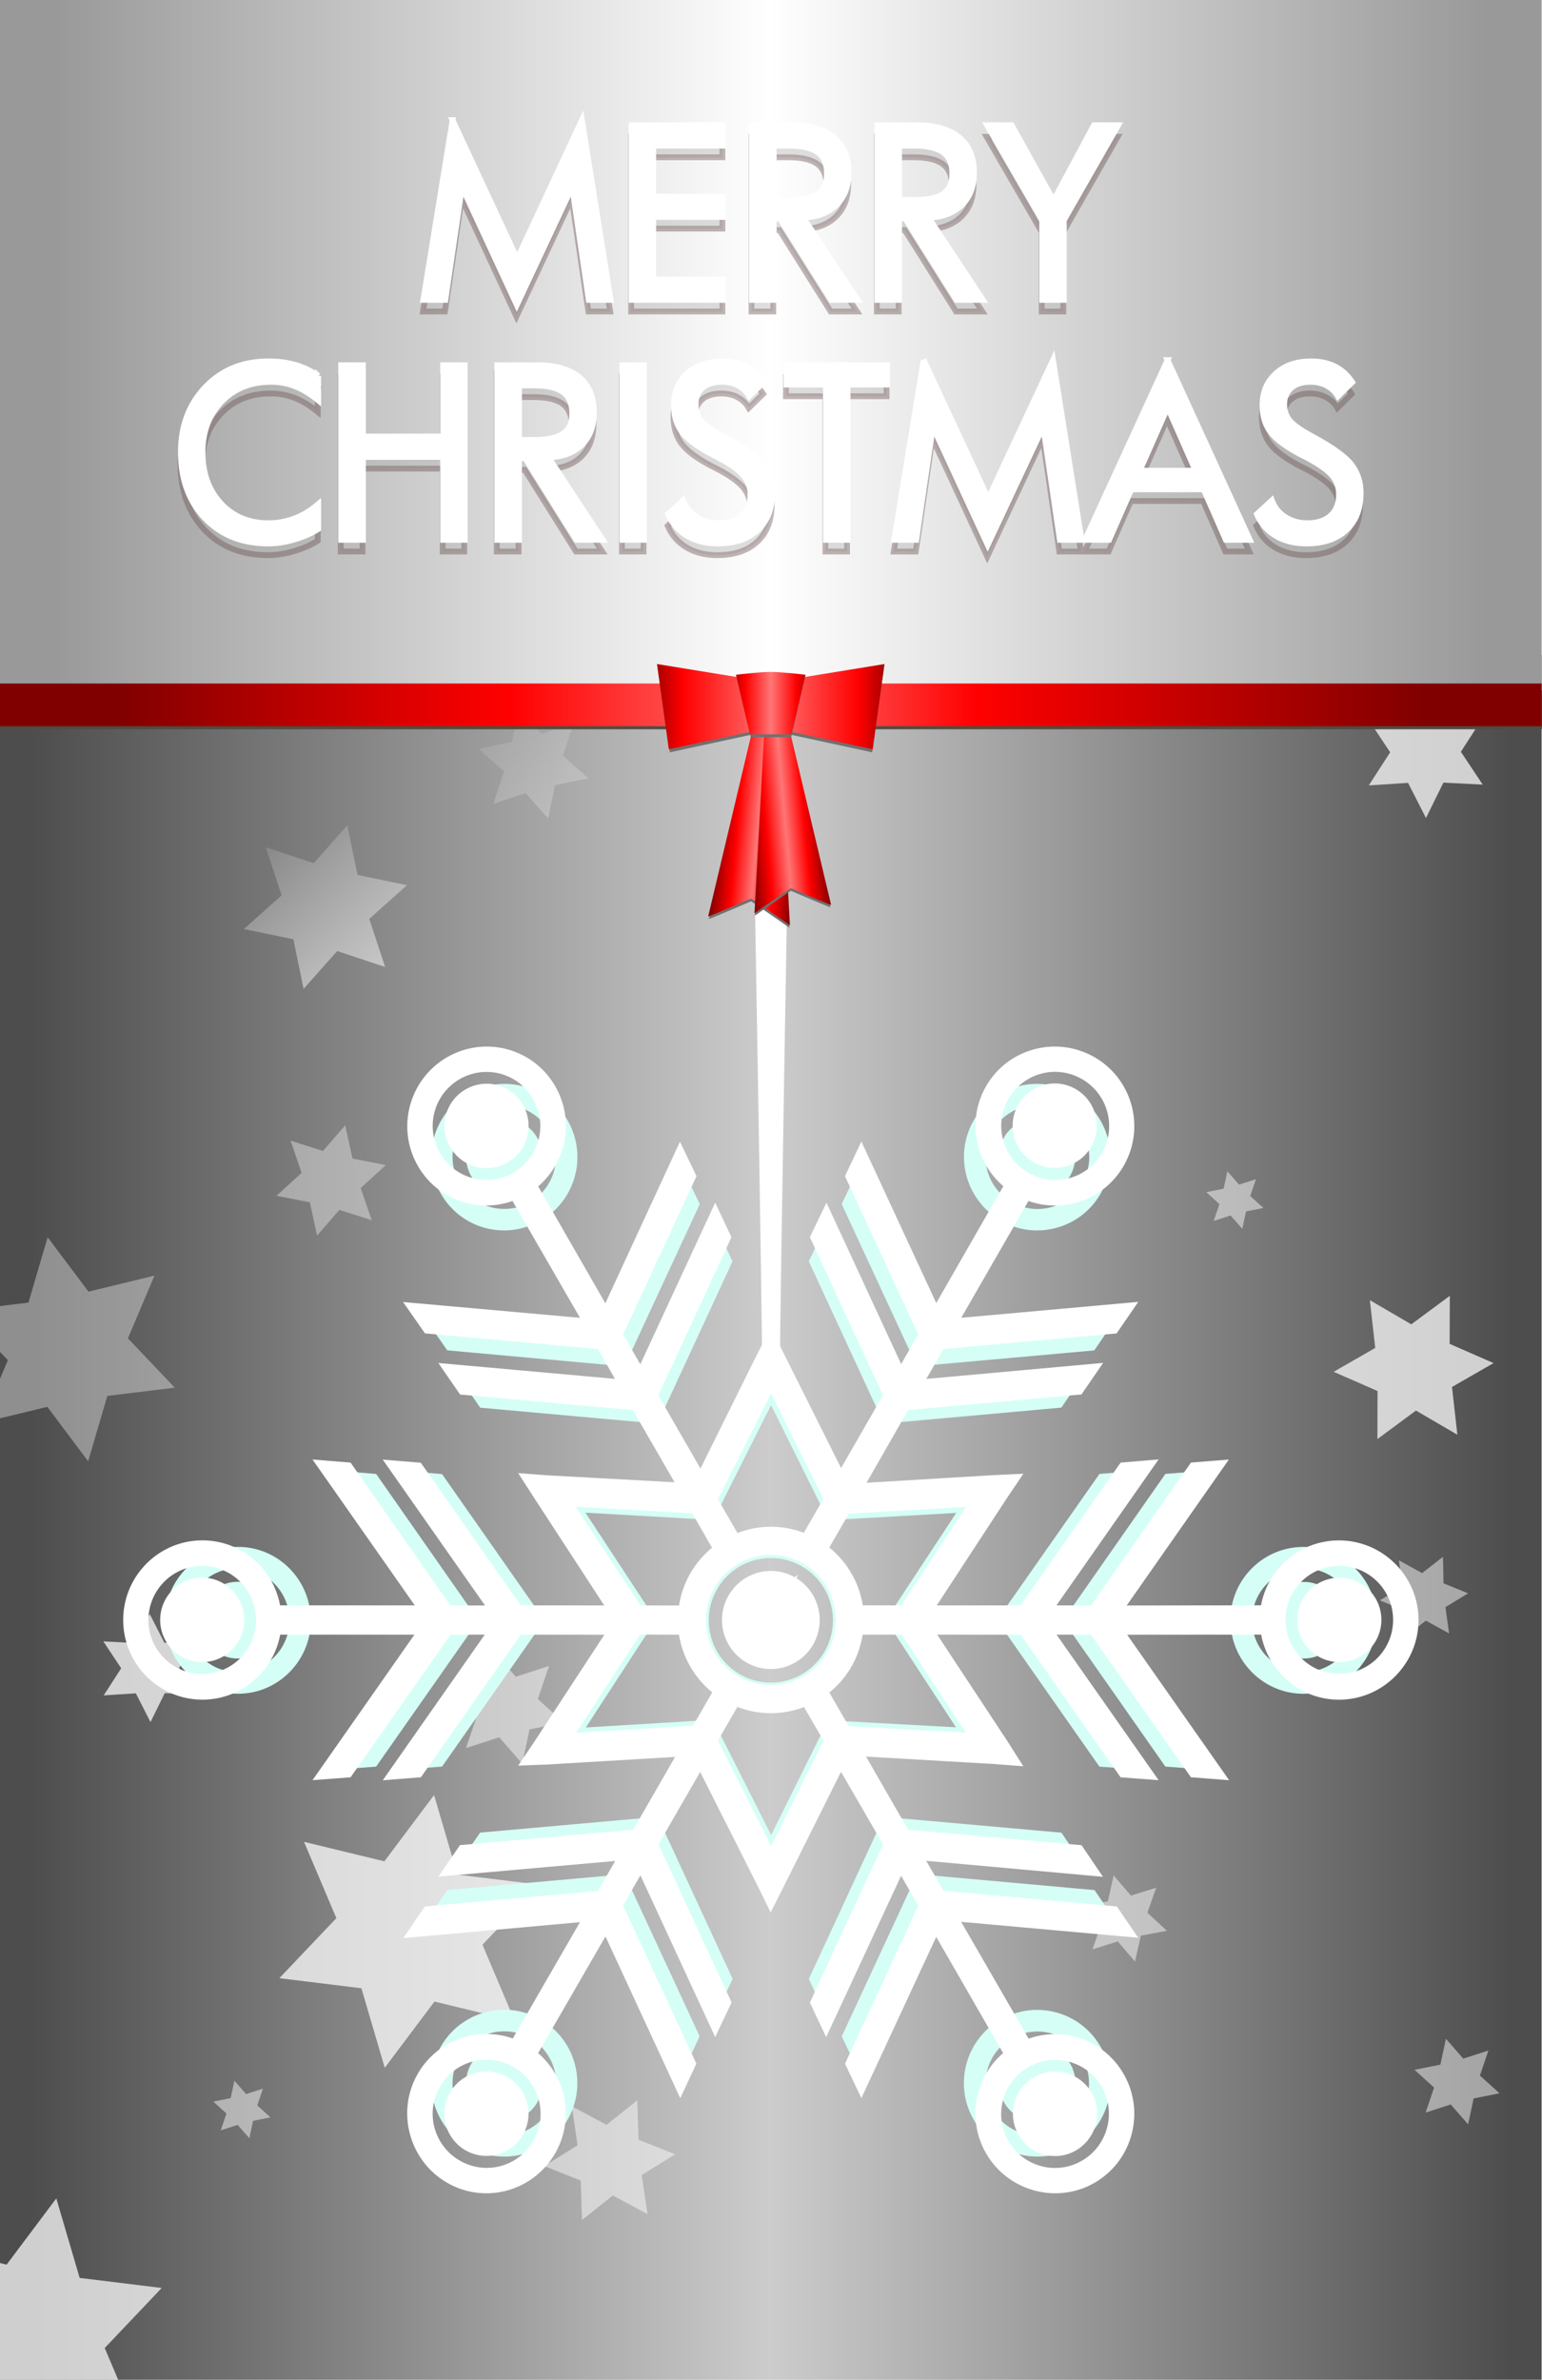
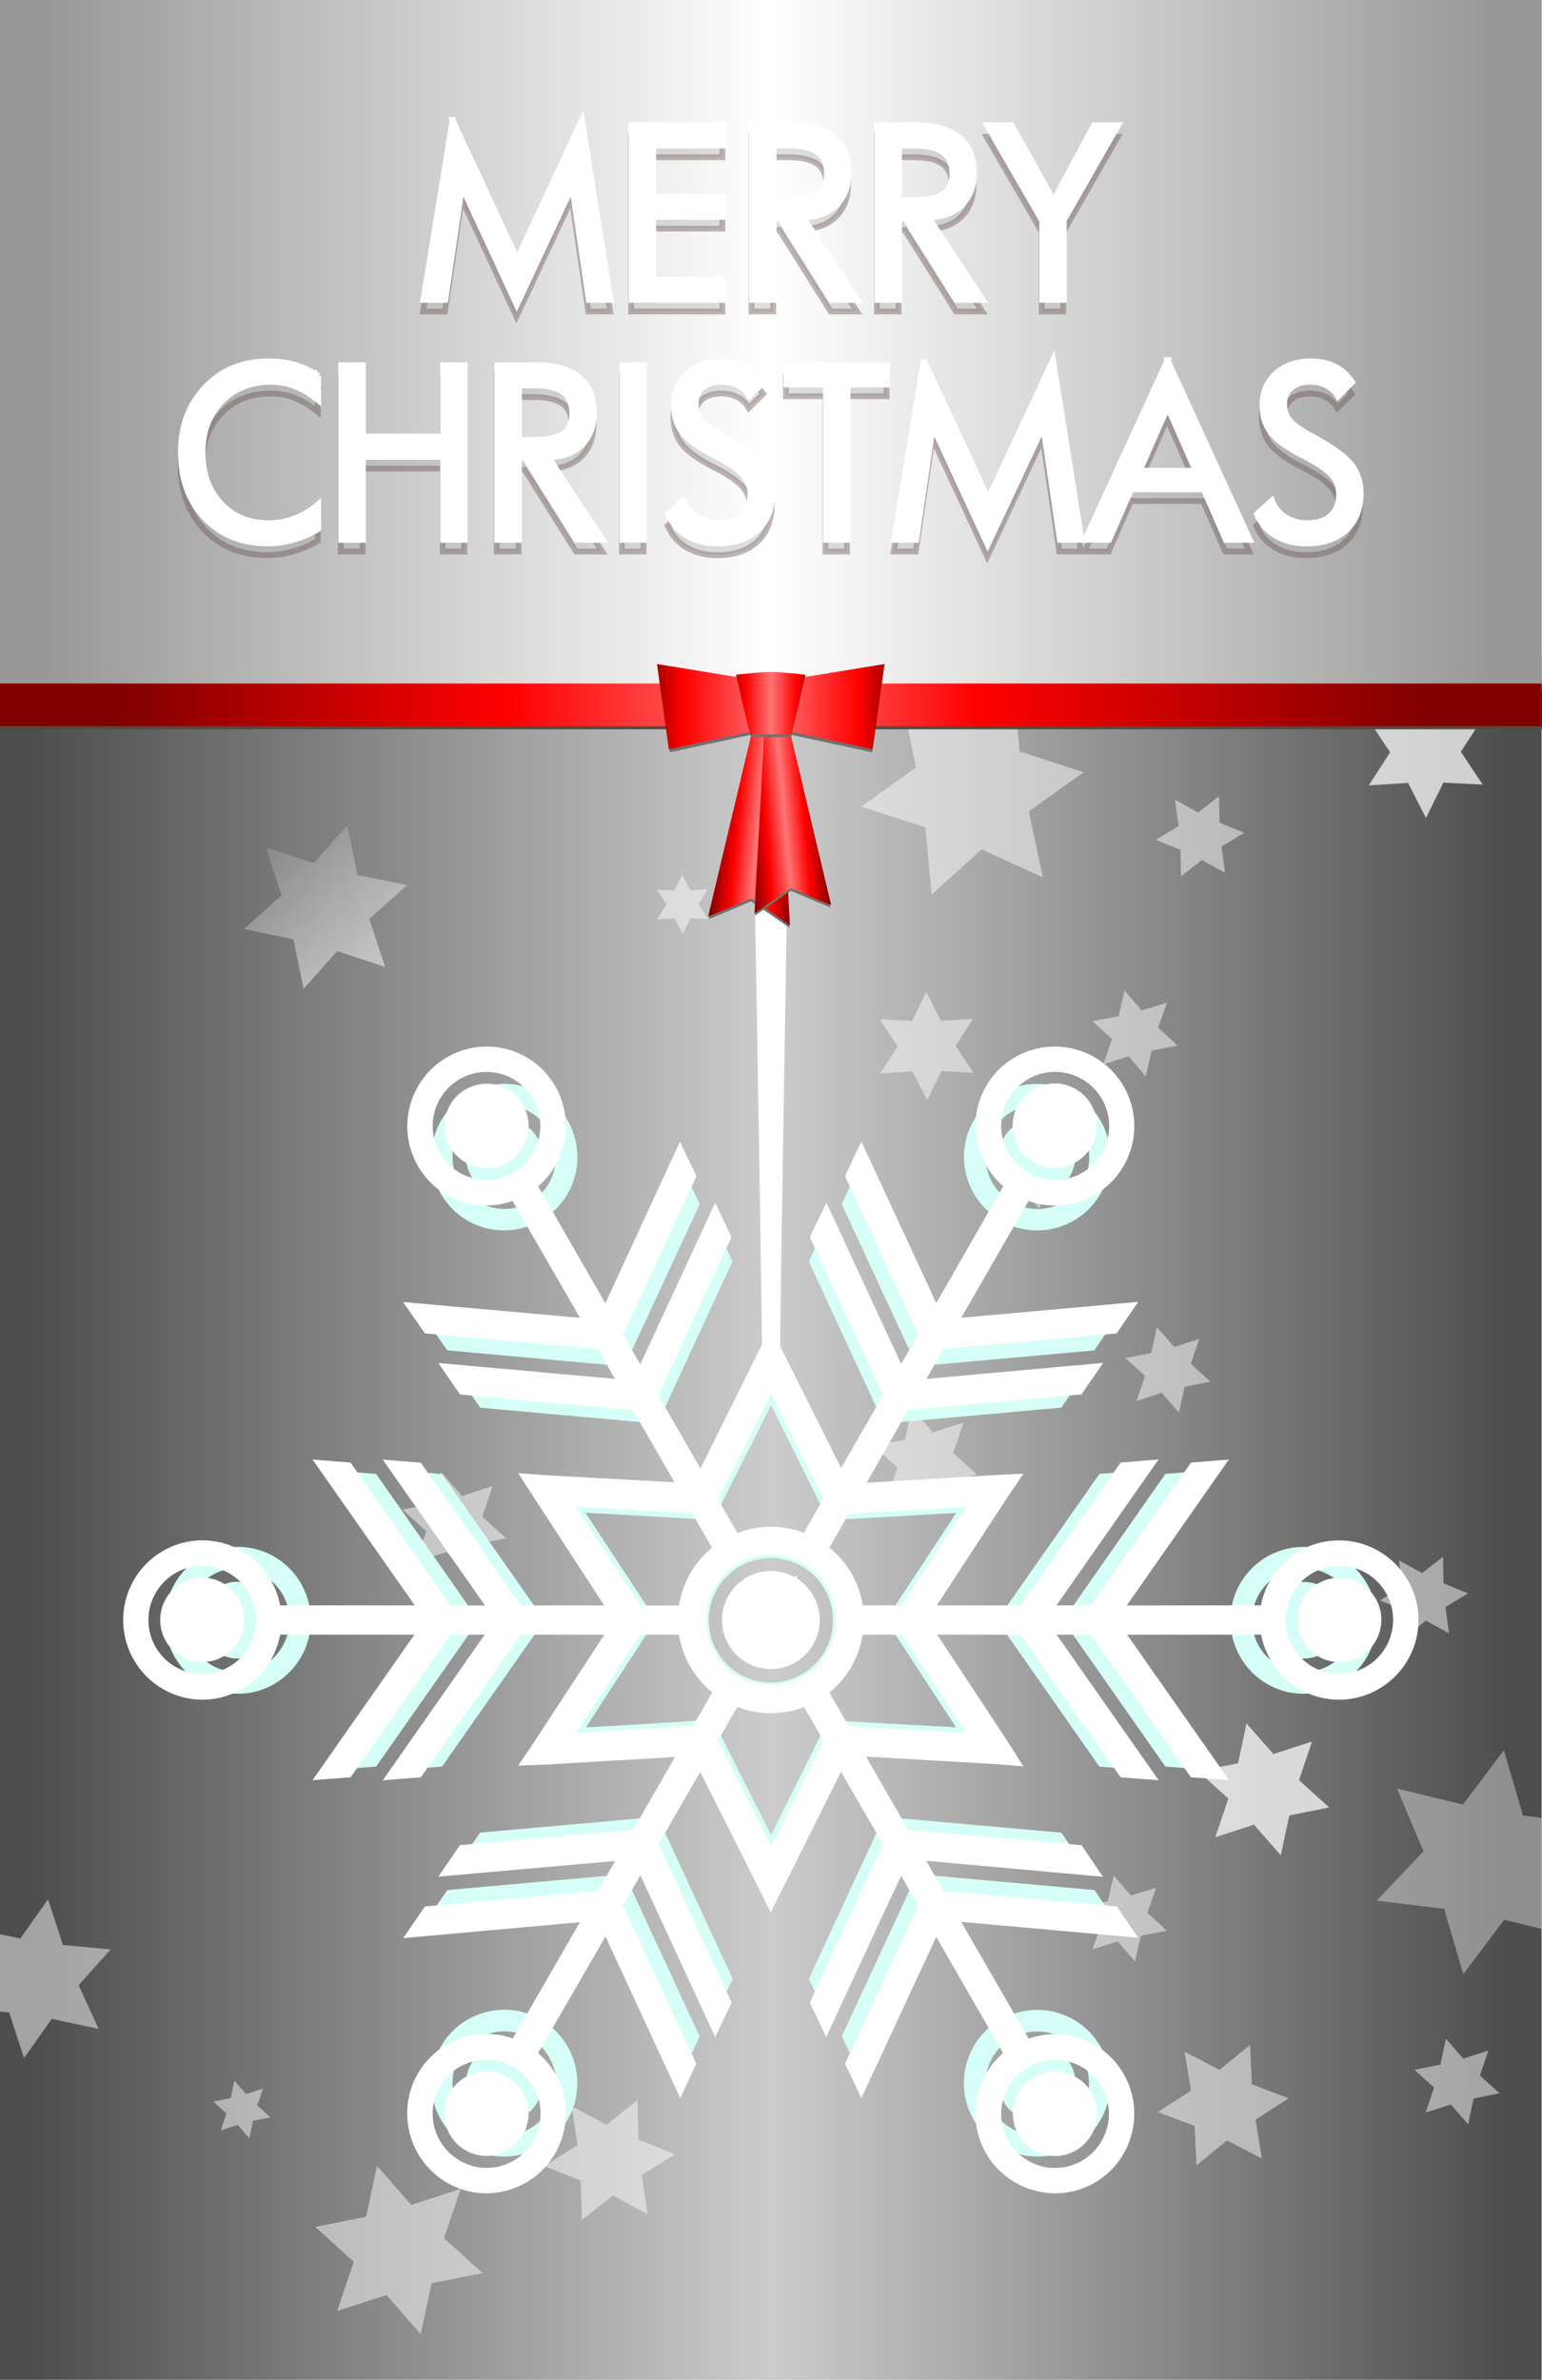
<svg xmlns="http://www.w3.org/2000/svg" xmlns:xlink="http://www.w3.org/1999/xlink" viewBox="0 0 586.63 904.9">
  <defs>
    <linearGradient id="f" y2="193.97" xlink:href="#b" gradientUnits="userSpaceOnUse" x2="366.46" y1="236.73" x1="391.14" />
    <linearGradient id="c">
      <stop offset="0" stop-color="maroon" />
      <stop offset=".25" stop-color="red" />
      <stop offset=".5" stop-color="#ff7676" />
      <stop offset=".75" stop-color="red" />
      <stop offset="1" stop-color="maroon" />
    </linearGradient>
    <linearGradient id="m" y2="164.24" gradientUnits="userSpaceOnUse" x2="508.33" gradientTransform="matrix(.627 0 0 .915 175.6 26.702)" y1="164.24" x1="433.75">
      <stop offset="0" stop-color="maroon" />
      <stop offset=".15" stop-color="red" />
      <stop offset=".5" stop-color="#ff7676" />
      <stop offset=".849" stop-color="red" />
      <stop offset="1" stop-color="maroon" />
    </linearGradient>
    <linearGradient id="l" y2="201.64" xlink:href="#c" gradientUnits="userSpaceOnUse" x2="476.06" gradientTransform="scale(-1 1) rotate(5.622 79.266 -9400.5)" y1="201.64" x1="462.06" />
    <linearGradient id="a" y2="365.3" gradientUnits="userSpaceOnUse" x2="597.5" gradientTransform="matrix(1 0 0 .806 53.797 31.866)" y1="365.3" x1="236.78">
      <stop offset="0" stop-color="#4d4d4d" />
      <stop offset=".5" stop-color="#c6e4e4" />
      <stop offset="1" stop-color="#4d4d4d" />
    </linearGradient>
    <linearGradient id="k" y2="201.64" xlink:href="#c" gradientUnits="userSpaceOnUse" x2="476.06" gradientTransform="matrix(-1.062 .105 .105 1.062 950.29 -68.476)" y1="201.64" x1="462.06" />
    <linearGradient id="d" y2="365.3" gradientUnits="userSpaceOnUse" x2="554.37" gradientTransform="matrix(1 0 0 .806 53.797 31.866)" y1="365.3" x1="279.92">
      <stop offset="0" stop-color="#4d4d4d" />
      <stop offset=".5" stop-color="#ccc" />
      <stop offset="1" stop-color="#4d4d4d" />
    </linearGradient>
    <linearGradient id="b">
      <stop offset="0" stop-color="#fff" />
      <stop offset="1" stop-color="#fff" stop-opacity="0" />
    </linearGradient>
    <linearGradient id="h" y2="292.44" gradientUnits="userSpaceOnUse" x2="549.74" gradientTransform="matrix(1 0 0 .264 49.793 36.04)" y1="292.44" x1="284.54">
      <stop offset="0" stop-color="#999" />
      <stop offset=".5" stop-color="#fff" />
      <stop offset="1" stop-color="#999" />
    </linearGradient>
    <linearGradient id="j" y2="227.08" gradientUnits="userSpaceOnUse" x2="538.23" gradientTransform="matrix(1 0 0 .143 49.793 156.03)" y1="227.08" x1="296.05">
      <stop offset="0" stop-color="maroon" />
      <stop offset=".3" stop-color="red" />
      <stop offset=".5" stop-color="#ff7676" />
      <stop offset=".657" stop-color="red" />
      <stop offset="1" stop-color="maroon" />
    </linearGradient>
    <linearGradient id="n" y2="176.17" gradientUnits="userSpaceOnUse" x2="465.85" gradientTransform="matrix(1.303 0 0 .83 -144.49 29.106)" y1="176.17" x1="478.85">
      <stop offset="0" stop-color="maroon" />
      <stop offset=".223" stop-color="red" />
      <stop offset=".5" stop-color="#ff7676" />
      <stop offset=".779" stop-color="red" />
      <stop offset="1" stop-color="maroon" />
    </linearGradient>
    <filter id="g" color-interpolation-filters="sRGB">
      <feGaussianBlur stdDeviation="4.919" />
    </filter>
    <filter id="i" color-interpolation-filters="sRGB">
      <feGaussianBlur stdDeviation="1.388" />
    </filter>
    <clipPath id="e" clipPathUnits="userSpaceOnUse">
      <path d="M328.08 164.51h285.71v318.65H328.08z" fill="url(#a)" />
    </clipPath>
  </defs>
  <path d="M328.08 164.51h285.71v318.65H328.08z" fill="url(#d)" transform="matrix(2.053 0 0 2.058 -673.624 -89.61)" />
  <g transform="matrix(2.053 0 0 2.058 -673.624 -89.61)" clip-path="url(#e)" opacity=".73" fill="url(#f)">
    <path d="M399.483 222.17l-8.884-2.94-6.223 6.988-1.896-9.163-9.164-1.896 6.988-6.224-2.94-8.884 8.884 2.94 6.224-6.987 1.896 9.163 9.163 1.896-6.988 6.223z" opacity=".863" />
    <path d="M586.354 222.823l-5.414-4.888 2.338-6.908-6.939 2.245-4.814-5.48-1.526 7.132-7.152 1.43 5.414 4.887-2.338 6.908 6.939-2.244 4.814 5.48 1.526-7.132z" opacity=".664" />
    <path d="M602.873 188.487l-4.047-6.067 3.962-6.123-7.278.472-3.321-6.493-3.23 6.539-7.284-.37 4.047 6.067-3.962 6.122 7.278-.472 3.321 6.493 3.23-6.538z" />
    <path d="M440.776 232.644l-2.711-4.064 2.654-4.1-4.875.316-2.224-4.35-2.164 4.38-4.878-.248 2.71 4.064-2.653 4.1 4.874-.316 2.225 4.35 2.164-4.38z" opacity=".664" />
-     <path d="M360.496 299.885l-8.676-9.113 4.922-11.58-12.23 2.958-7.567-10.053-3.554 12.07-12.49 1.527 8.676 9.113-4.922 11.58 12.23-2.957 7.567 10.052 3.554-12.07z" opacity=".504" />
    <path d="M561.951 442.295l-6.478-3.35-5.646 4.616-.337-7.286-6.821-2.581 6.14-3.935-1.175-7.198 6.478 3.35 5.646-4.616.338 7.286 6.82 2.581-6.14 3.935zM417.52 463.447l-9.426 1.882-2.014 9.398-6.342-7.222-9.146 2.956 3.083-9.104-7.132-6.443 9.425-1.881 2.013-9.398 6.343 7.222 9.146-2.956-3.083 9.103zM552.41 298.768l-4.79.956-1.022 4.777-3.224-3.67-4.648 1.502 1.567-4.627-3.625-3.274 4.79-.957 1.024-4.776 3.223 3.67 4.648-1.502-1.567 4.627z" opacity=".664" />
    <path d="M419.534 192.029l5.972-1.976 4.184 4.697 1.275-6.16 6.16-1.275-4.697-4.184 1.976-5.973-5.972 1.977-4.184-4.698-1.275 6.16-6.16 1.275 4.697 4.184z" opacity=".504" />
    <path d="M555.138 204.78l-.671-4.858 4.191-2.544-4.542-1.846-.107-4.903-3.87 3.01-4.3-2.358.672 4.857-4.192 2.544 4.543 1.847.107 4.902 3.87-3.01zM546.343 236.714l-3.602-3.327 1.625-4.626-4.683 1.456-3.194-3.72-1.08 4.782-4.819.907 3.602 3.327-1.625 4.626 4.683-1.456 3.194 3.72 1.08-4.782zM459.358 213.314l-1.823-2.732 1.785-2.757-3.278.213-1.495-2.924-1.455 2.944-3.28-.166 1.823 2.732-1.784 2.757 3.277-.213 1.496 2.924 1.454-2.944z" opacity=".664" />
    <path d="M397.002 268.954l-2.044-5.95 4.65-4.237-6.175-1.204-1.345-6.146-4.13 4.745-5.995-1.908 2.044 5.95-4.65 4.237 6.175 1.204 1.345 6.146 4.13-4.745z" opacity=".504" />
    <path d="M574.42 377.435l-7.385 1.474-1.578 7.364-4.97-5.658-7.165 2.315 2.415-7.132-5.588-5.048 7.385-1.475 1.577-7.364 4.97 5.659 7.166-2.316-2.416 7.133z" />
    <path d="M432.579 361.747l-6.337 1.265-1.354 6.319-4.264-4.856-6.149 1.988 2.073-6.12-4.795-4.332 6.337-1.266 1.353-6.318 4.264 4.855 6.15-1.987-2.074 6.12zM562.23 266.687l-3.221.643-.688 3.211-2.167-2.467-3.125 1.01 1.053-3.111-2.437-2.201 3.22-.643.689-3.211 2.167 2.467 3.125-1.01-1.054 3.11z" opacity=".664" />
    <path d="M583.236 394.642l8.675-9.113-4.922-11.58 12.23 2.958 7.568-10.053 3.554 12.07 12.49 1.527-8.676 9.113 4.922 11.58-12.23-2.957-7.568 10.052-3.554-12.07z" opacity=".504" />
    <path d="M598.174 308.58l-.993-8.821 7.703-4.413-8.137-3.55.03-8.878-7.142 5.27-7.673-4.464.993 8.822-7.703 4.412 8.136 3.55-.03 8.878 7.143-5.27z" />
    <path d="M500.758 208.801l9.263-8.354 11.343 5.187-2.603-12.199 10.164-7.23-11.866-3.845-1.18-12.418-9.263 8.354-11.343-5.187 2.603 12.199-10.164 7.23 11.866 3.845zM332.569 423.74l-2.753-8.44-8.839-.824 5.933-6.603-3.707-8.067 8.686 1.836 5.132-7.243 2.753 8.44 8.839.823-5.933 6.604 3.706 8.066-8.685-1.836zM502.096 322.926l-3.924-4.468-5.658 1.828 1.908-5.631-4.413-3.986 5.831-1.164 1.246-5.814 3.923 4.468 5.658-1.829-1.907 5.632 4.412 3.986-5.83 1.164z" opacity=".664" />
    <path d="M356.007 361.661l2.643-5.351 5.96.303-3.312-4.965 3.243-5.01-5.956.386-2.718-5.314-2.643 5.351-5.96-.303 3.312 4.965-3.243 5.01 5.956-.385z" />
    <path d="M499.907 246.761l2.643-5.351 5.96.303-3.312-4.965 3.243-5.01-5.956.386-2.718-5.314-2.643 5.351-5.96-.303 3.312 4.965-3.243 5.01 5.956-.385zM414.819 334.719l-3.939-4.485-5.679 1.835 1.915-5.653-4.43-4 5.854-1.169 1.25-5.836 3.938 4.485 5.68-1.836-1.915 5.654 4.43 4-5.854 1.169zM520.753 266.807l-2.638-3.004-3.804 1.23 1.282-3.787-2.966-2.68 3.92-.782.837-3.91 2.638 3.004 3.804-1.229-1.283 3.786 2.967 2.68-3.92.783z" opacity=".664" />
    <path d="M384.455 383.787l14.886 3.599 9.212-12.236 4.326 14.692 15.203 1.859-10.56 11.092 5.99 14.096-14.886-3.6-9.211 12.237-4.327-14.692-15.202-1.859 10.56-11.093z" />
-     <path d="M608.98 245.738l-4.79.956-1.022 4.777-3.224-3.67-4.648 1.502 1.567-4.627-3.625-3.274 4.79-.957 1.024-4.776 3.223 3.67 4.648-1.502-1.567 4.627zM349.14 239.117l3.221.643.688 3.211 2.167-2.467 3.125 1.01-1.053-3.111 2.437-2.201-3.22-.643-.689-3.211-2.167 2.467-3.125-1.01 1.054 3.11z" opacity=".664" />
    <path d="M340.22 194.118l4.79.956 1.022 4.777 3.224-3.67 4.648 1.502-1.567-4.627 3.625-3.274-4.79-.957-1.024-4.776-3.223 3.67-4.648-1.502 1.567 4.627z" />
    <path d="M459.676 455.789l20.253-3.958 4.404-20.161 13.555 15.56 19.662-6.265-6.699 19.518 15.258 13.895-20.254 3.958-4.404 20.16-13.554-15.56-19.662 6.266 6.698-19.518z" opacity=".96" />
    <path d="M448.105 452.559l-1.07-7.214 6.197-3.845-6.782-2.68-.231-7.29-5.713 4.533-6.429-3.444 1.07 7.214-6.197 3.845 6.783 2.68.23 7.29 5.714-4.534zM596.638 345.282l-.671-4.857 4.191-2.544-4.542-1.846-.107-4.903-3.87 3.01-4.3-2.358.672 4.857-4.192 2.544 4.543 1.847.107 4.902 3.87-3.01zM544.343 400.214l-3.602-3.327 1.625-4.626-4.683 1.456-3.194-3.72-1.08 4.782-4.819.907 3.602 3.327-1.625 4.626 4.683-1.456 3.194 3.72 1.08-4.782zM378.23 434.687l-3.221.643-.688 3.211-2.167-2.467-3.125 1.01 1.053-3.111-2.437-2.201 3.22-.643.689-3.211 2.167 2.467 3.125-1.01-1.054 3.11zM605.98 430.238l-4.79.956-1.022 4.777-3.224-3.67-4.648 1.502 1.567-4.627-3.625-3.274 4.79-.957 1.024-4.776 3.223 3.67 4.648-1.502-1.567 4.627z" opacity=".664" />
    <path d="M596.133 489.586l-2.957-12.23 10.053-7.567-12.07-3.554-1.527-12.49-9.113 8.676-11.58-4.922 2.957 12.23-10.053 7.567 12.07 3.555 1.527 12.489 9.113-8.675z" opacity=".504" />
-     <path d="M314.455 458.287l14.886 3.599 9.212-12.236 4.326 14.692 15.203 1.859-10.56 11.092 5.99 14.096-14.886-3.6-9.211 12.237-4.327-14.692-15.202-1.859 10.56-11.093z" />
  </g>
  <path style="block-progression:tb;text-indent:0;text-transform:none" transform="matrix(2.205 0 0 2.211 -745.17 -113.263)" d="M523.21 239.3c-6.027-3.48-13.785-1.452-17.265 4.576-3.112 5.39-1.758 12.109 2.87 15.964l-11.141 19.366-12.093-26.004-2.411 5.068 11.86 25.514-3.036 5.26-12.064-25.986-2.44 5.05 11.831 25.496-7.036 12.186-9.434-18.802-1.907-3.835-2.001 3.877-9.373 18.842-7.076-12.249 11.833-25.506-2.386-5.063-12.095 26.028-3.05-5.288 11.88-25.52-2.434-5.05-12.048 26.016-11.17-19.368c4.638-3.849 5.967-10.593 2.852-15.99-3.48-6.027-11.18-8.064-17.207-4.584-6.028 3.48-8.112 11.192-4.632 17.22 3.112 5.39 9.564 7.577 15.215 5.496l11.216 19.355-28.57-2.546 3.215 4.59 27.987 2.526 3.02 5.271-28.523-2.557 3.198 4.62 27.957 2.508 7.008 12.091-20.935-1.149-4.332-.321 2.406 3.727 11.492 17.573-14.022-.012-16.163-23.004-5.6-.459 16.519 23.487-6.135-.014-16.146-23.034-5.6-.46 16.52 23.488-22.388-.005c-1.014-5.94-6.148-10.476-12.379-10.476-6.96 0-12.597 5.66-12.597 12.62 0 6.96 5.644 12.628 12.604 12.628 6.223 0 11.368-4.546 12.392-10.481h22.311l-16.459 23.43 5.591-.418 16.172-23.001 6.075-.02-16.477 23.459 5.609-.448 16.172-23 14.022.01-11.491 17.5-2.43 3.591 4.377-.168 20.97-1.247-7.035 12.186-28.026 2.485-3.183 4.621 28.567-2.529-3.055 5.29-27.996 2.503-3.2 4.651 28.554-2.576-11.167 19.273c-5.652-2.081-12.166.136-15.277 5.526-3.48 6.027-1.375 13.79 4.652 17.27 6.028 3.48 13.713 1.37 17.193-4.658 3.116-5.396 1.784-12.145-2.853-15.993l11.2-19.332 12.077 26.034 2.364-5.055-11.861-25.514 3.071-5.32 12.076 26.034 2.411-5.068L452.52 366l7-12.127 9.457 18.696 1.932 3.93 1.989-3.925 9.38-18.72 7.05 12.156-11.832 25.506 2.387 5.063 12.107-25.982 3.05 5.288-11.863 25.49 2.404 5.033 12.09-25.952 11.114 19.257c-4.629 3.854-5.963 10.6-2.851 15.99 3.48 6.027 11.252 8.145 17.279 4.665 6.027-3.48 8.082-11.21 4.602-17.237-3.116-5.396-9.623-7.622-15.275-5.53l-11.216-19.355 28.599 2.563-3.139-4.586-28.034-2.513-3.08-5.305 28.554 2.574-3.151-4.632-28.051-2.484-7.076-12.249L507 352.832l4.362.339-2.346-3.693-11.573-17.5 14.022.01 16.163 23.004 5.587.413-16.476-23.423 6.105-.002 16.163 23.004 5.617.429-16.476-23.423 22.28-.016c1.025 5.935 6.187 10.493 12.41 10.493 6.96 0 12.644-5.673 12.644-12.634 0-6.96-5.69-12.614-12.651-12.614-6.231 0-11.407 4.523-12.422 10.464l-22.328.029 16.494-23.49-5.562.436-16.16 23.047-6.134-.015 16.494-23.489-5.578.465-16.19 23.03h-14.07l11.56-17.618 2.43-3.59-4.318.201-21.018 1.26 6.989-12.173 28.043-2.514 3.183-4.622-28.554 2.576 3.055-5.29 27.996-2.502 3.183-4.622-28.584 2.56 11.171-19.35c5.652 2.092 12.191-.112 15.307-5.508 3.48-6.028 1.417-13.726-4.61-17.206zm-1.819 3.15a8.923 8.923 0 11-8.923 15.455 8.923 8.923 0 118.923-15.455zm-1.167 2.022a6.59 6.59 0 10-6.59 11.413 6.59 6.59 0 006.59-11.413zm-90.605-1.902a8.89 8.89 0 013.055 3.15c2.464 4.269 1 9.718-3.268 12.183-4.268 2.464-9.717 1-12.182-3.268-2.464-4.268-1-9.718 3.268-12.182a8.915 8.915 0 019.127.117zm137.52 79.4a8.915 8.915 0 014.665 7.845c0 4.928-3.987 8.921-8.916 8.921-4.928 0-8.92-3.987-8.92-8.915s3.987-8.922 8.915-8.922a8.89 8.89 0 014.256 1.07zm-139.28-77.72a6.605 6.605 0 00-6.195.228c-3.151 1.82-4.235 5.836-2.415 8.988s5.837 4.235 8.988 2.415 4.235-5.836 2.416-8.988c-.683-1.182-1.653-2.088-2.794-2.643zm138.18 79.777a6.594 6.594 0 00-3.15-.789c-3.64 0-6.577 2.947-6.577 6.586s2.946 6.577 6.586 6.577a6.575 6.575 0 006.576-6.586 6.566 6.566 0 00-3.435-5.788zm-95.059-31.184l8.7 17.467-3.312 5.736a14.77 14.77 0 00-10.919.037l-3.316-5.72 8.847-17.52zm31.947 18.524l-10.775 16.328-6.534-.008a14.786 14.786 0 00-5.505-9.48l3.312-5.736 19.502-1.105zm-26.63 9.195c5.122 2.957 6.876 9.506 3.92 14.627-2.957 5.122-9.506 6.877-14.627 3.92-5.122-2.957-6.877-9.506-3.92-14.627 2.957-5.122 9.506-6.877 14.627-3.92zm-17.932-8.134l3.341 5.813a14.732 14.732 0 00-5.427 9.469l-6.534-.008-10.795-16.378 19.415 1.104zm33.854 19.545l10.664 16.262-19.479-1.061-3.286-5.702a14.738 14.738 0 003.667-4.224 14.723 14.723 0 001.807-5.258l6.628-.017zm-17.43-8.795a7.688 7.688 0 10-7.689 13.316 7.688 7.688 0 007.688-13.316zm-18.52 8.806a14.79 14.79 0 005.475 9.462l-3.26 5.647-19.46 1.169 10.635-16.291 6.61.012zm20.122 11.617l3.304 5.672-8.707 17.483-8.853-17.476 3.295-5.707a14.75 14.75 0 0010.96.028zm-93.173-21.614a8.915 8.915 0 014.665 7.845c0 4.928-3.988 8.92-8.916 8.92-4.928 0-8.92-3.986-8.92-8.915 0-4.928 4.004-8.95 8.932-8.95 1.54 0 2.975.413 4.24 1.1zm137.61 79.45a8.864 8.864 0 013.815 3.55c2.465 4.269.983 9.748-3.285 12.212-4.268 2.464-9.717 1-12.182-3.268-2.464-4.268-1-9.718 3.268-12.182a8.933 8.933 0 018.384-.312zm-138.72-77.41a6.549 6.549 0 00-3.134-.818c-3.639 0-6.593 2.977-6.593 6.616 0 3.64 2.946 6.576 6.586 6.576s6.576-2.946 6.576-6.586a6.566 6.566 0 00-3.435-5.787zm137.7 79.504a6.605 6.605 0 00-6.195.227c-3.152 1.82-4.235 5.837-2.415 8.989s5.837 4.235 8.988 2.415 4.252-5.866 2.433-9.018a6.51 6.51 0 00-2.81-2.613zm-90.379-1.812a8.923 8.923 0 11-8.923 15.455 8.923 8.923 0 118.923-15.455zm-1.167 2.021a6.59 6.59 0 10-6.59 11.414 6.59 6.59 0 006.59-11.414z" filter="url(#g)" color="#000" fill="#d5fff6" />
  <path d="M523.21 239.3c-6.027-3.48-13.785-1.452-17.265 4.576-3.112 5.39-1.758 12.109 2.87 15.964l-11.141 19.366-12.093-26.004-2.411 5.068 11.86 25.514-3.036 5.26-12.064-25.986-2.44 5.05 11.831 25.496-7.036 12.186-9.434-18.802-1.907-3.835-2.001 3.877-9.373 18.842-7.076-12.249 11.833-25.506-2.386-5.063-12.095 26.028-3.05-5.288 11.88-25.52-2.434-5.05-12.048 26.016-11.17-19.368c4.638-3.849 5.967-10.593 2.852-15.99-3.48-6.027-11.18-8.064-17.207-4.584-6.028 3.48-8.112 11.192-4.632 17.22 3.112 5.39 9.564 7.577 15.215 5.496l11.216 19.355-28.57-2.546 3.215 4.59 27.987 2.526 3.02 5.271-28.523-2.557 3.198 4.62 27.957 2.508 7.008 12.091-20.935-1.149-4.332-.321 2.406 3.727 11.492 17.573-14.022-.012-16.163-23.004-5.6-.459 16.519 23.487-6.135-.014-16.146-23.034-5.6-.46 16.52 23.488-22.388-.005c-1.014-5.94-6.148-10.476-12.379-10.476-6.96 0-12.597 5.66-12.597 12.62 0 6.96 5.644 12.628 12.604 12.628 6.223 0 11.368-4.546 12.392-10.481h22.311l-16.459 23.43 5.591-.418 16.172-23.001 6.075-.02-16.477 23.459 5.609-.448 16.172-23 14.022.01-11.491 17.5-2.43 3.591 4.377-.168 20.97-1.247-7.035 12.186-28.026 2.485-3.183 4.621 28.567-2.529-3.055 5.29-27.996 2.503-3.2 4.651 28.554-2.576-11.167 19.273c-5.652-2.081-12.166.136-15.277 5.526-3.48 6.027-1.375 13.79 4.652 17.27 6.028 3.48 13.713 1.37 17.193-4.658 3.116-5.396 1.784-12.145-2.853-15.993l11.2-19.332 12.077 26.034 2.364-5.055-11.861-25.514 3.071-5.32 12.076 26.034 2.411-5.068L452.52 366l7-12.127 9.457 18.696 1.932 3.93 1.989-3.925 9.38-18.72 7.05 12.156-11.832 25.506 2.387 5.063 12.107-25.982 3.05 5.288-11.863 25.49 2.404 5.033 12.09-25.952 11.114 19.257c-4.629 3.854-5.963 10.6-2.851 15.99 3.48 6.027 11.252 8.145 17.279 4.665 6.027-3.48 8.082-11.21 4.602-17.237-3.116-5.396-9.623-7.622-15.275-5.53l-11.216-19.355 28.599 2.563-3.139-4.586-28.034-2.513-3.08-5.305 28.554 2.574-3.151-4.632-28.051-2.484-7.076-12.249L507 352.832l4.362.339-2.346-3.693-11.573-17.5 14.022.01 16.163 23.004 5.587.413-16.476-23.423 6.105-.002 16.163 23.004 5.617.429-16.476-23.423 22.28-.016c1.025 5.935 6.187 10.493 12.41 10.493 6.96 0 12.644-5.673 12.644-12.634 0-6.96-5.69-12.614-12.651-12.614-6.231 0-11.407 4.523-12.422 10.464l-22.328.029 16.494-23.49-5.562.436-16.16 23.047-6.134-.015 16.494-23.489-5.578.465-16.19 23.03h-14.07l11.56-17.618 2.43-3.59-4.318.201-21.018 1.26 6.989-12.173 28.043-2.514 3.183-4.622-28.554 2.576 3.055-5.29 27.996-2.502 3.183-4.622-28.584 2.56 11.171-19.35c5.652 2.092 12.191-.112 15.307-5.508 3.48-6.028 1.417-13.726-4.61-17.206zm-1.819 3.15a8.923 8.923 0 11-8.923 15.455 8.923 8.923 0 118.923-15.455zm-1.167 2.022a6.59 6.59 0 10-6.59 11.413 6.59 6.59 0 006.59-11.413zm-90.605-1.902a8.89 8.89 0 013.055 3.15c2.464 4.269 1 9.718-3.268 12.183-4.268 2.464-9.717 1-12.182-3.268-2.464-4.268-1-9.718 3.268-12.182a8.915 8.915 0 019.127.117zm137.52 79.4a8.915 8.915 0 014.665 7.845c0 4.928-3.987 8.921-8.916 8.921-4.928 0-8.92-3.987-8.92-8.915s3.987-8.922 8.915-8.922a8.89 8.89 0 014.256 1.07zm-139.28-77.72a6.605 6.605 0 00-6.195.228c-3.151 1.82-4.235 5.836-2.415 8.988s5.837 4.235 8.988 2.415 4.235-5.836 2.416-8.988c-.683-1.182-1.653-2.088-2.794-2.643zm138.18 79.777a6.594 6.594 0 00-3.15-.789c-3.64 0-6.577 2.947-6.577 6.586s2.946 6.577 6.586 6.577a6.575 6.575 0 006.576-6.586 6.566 6.566 0 00-3.435-5.788zm-95.059-31.184l8.7 17.467-3.312 5.736a14.77 14.77 0 00-10.919.037l-3.316-5.72 8.847-17.52zm31.947 18.524l-10.775 16.328-6.534-.008a14.786 14.786 0 00-5.505-9.48l3.312-5.736 19.502-1.105zm-26.63 9.195c5.122 2.957 6.876 9.506 3.92 14.627-2.957 5.122-9.506 6.877-14.627 3.92-5.122-2.957-6.877-9.506-3.92-14.627 2.957-5.122 9.506-6.877 14.627-3.92zm-17.932-8.134l3.341 5.813a14.732 14.732 0 00-5.427 9.469l-6.534-.008-10.795-16.378 19.415 1.104zm33.854 19.545l10.664 16.262-19.479-1.061-3.286-5.702a14.738 14.738 0 003.667-4.224 14.723 14.723 0 001.807-5.258l6.628-.017zm-17.43-8.795a7.688 7.688 0 10-7.689 13.316 7.688 7.688 0 007.688-13.316zm-18.52 8.806a14.79 14.79 0 005.475 9.462l-3.26 5.647-19.46 1.169 10.635-16.291 6.61.012zm20.122 11.617l3.304 5.672-8.707 17.483-8.853-17.476 3.295-5.707a14.75 14.75 0 0010.96.028zm-93.173-21.614a8.915 8.915 0 014.665 7.845c0 4.928-3.988 8.92-8.916 8.92-4.928 0-8.92-3.986-8.92-8.915 0-4.928 4.004-8.95 8.932-8.95 1.54 0 2.975.413 4.24 1.1zm137.61 79.45a8.864 8.864 0 013.815 3.55c2.465 4.269.983 9.748-3.285 12.212-4.268 2.464-9.717 1-12.182-3.268-2.464-4.268-1-9.718 3.268-12.182a8.933 8.933 0 018.384-.312zm-138.72-77.41a6.549 6.549 0 00-3.134-.818c-3.639 0-6.593 2.977-6.593 6.616 0 3.64 2.946 6.576 6.586 6.576s6.576-2.946 6.576-6.586a6.566 6.566 0 00-3.435-5.787zm137.7 79.504a6.605 6.605 0 00-6.195.227c-3.152 1.82-4.235 5.837-2.415 8.989s5.837 4.235 8.988 2.415 4.252-5.866 2.433-9.018a6.51 6.51 0 00-2.81-2.613zm-90.379-1.812a8.923 8.923 0 11-8.923 15.455 8.923 8.923 0 118.923-15.455zm-1.167 2.021a6.59 6.59 0 10-6.59 11.414 6.59 6.59 0 006.59-11.414z" style="block-progression:tb;text-indent:0;text-transform:none" stroke-width=".433" color="#000" stroke="#fff" fill="#fff" transform="matrix(2.352 0 0 2.358 -814.392 -161.864)" />
  <path d="M285.707 256.534c1.455 85.906 3.9 219.55 4.353 271.465h6.529c.453-51.906 2.898-185.55 4.352-271.465z" fill="#fff" />
  <g>
    <path d="M324.08 48.179h285.71v128.21H324.08z" fill="url(#h)" transform="matrix(2.053 0 0 2.058 -665.404 -99.167)" />
    <path d="M411.83 72.254l-5.063 31.031h3.813l2.875-19.531 9.5 20.406 9.594-20.406 2.875 19.531h3.781l-4.969-31.031-11.219 23.969-11.188-23.969zm31 .875v30.156h15.812v-3.5H446.58V88.972h12.062v-3.5H446.58v-8.813h12.062v-3.53H442.83zm20.844 0v30.156h3.781V89.222h1.063l8.875 14.063h4.562l-9.406-14.219c2.435-.065 4.375-.807 5.781-2.188s2.094-3.218 2.094-5.562c0-2.63-.832-4.656-2.531-6.063-1.7-1.406-4.177-2.124-7.406-2.124h-6.813zm21.719 0v30.156h3.781V89.222h1.063l8.875 14.063h4.562l-9.406-14.219c2.435-.065 4.375-.807 5.781-2.188s2.094-3.218 2.094-5.562c0-2.63-.832-4.656-2.531-6.063-1.7-1.406-4.177-2.124-7.406-2.124h-6.813zm19.031 0l9.531 16.406v13.75h3.75v-13.75l9.406-16.406h-4.187l-7 13-7.25-13h-4.25zm-36.969 3.531h2.594c2.291 0 3.963.382 5.031 1.156 1.068.775 1.594 2.008 1.594 3.688 0 1.601-.508 2.752-1.563 3.469-1.054.716-2.745 1.062-5.062 1.062h-2.594V76.66zm21.719 0h2.594c2.291 0 3.963.382 5.031 1.156 1.068.775 1.594 2.008 1.594 3.688 0 1.601-.508 2.752-1.563 3.469-1.054.716-2.745 1.062-5.062 1.062h-2.594V76.66zm4.25 37.031l-5.094 31.031h3.813l2.875-19.562 9.5 20.438 9.625-20.438 2.875 19.562h3.75l-4.938-31.03-11.219 23.937-11.188-23.938zm42.25 0l-14.281 31.031h4.156l3.844-8.719h12.531l3.844 8.72h4.156l-14.25-31.032zm-155.72.219c-4.453 0-8.099 1.475-10.938 4.437-2.839 2.963-4.25 6.72-4.25 11.25 0 4.688 1.401 8.497 4.187 11.406 2.787 2.91 6.438 4.344 10.97 4.344 1.406 0 2.898-.219 4.5-.687 1.601-.469 2.979-1.07 4.124-1.813v-4.281c-1.276 1.094-2.648 1.922-4.093 2.469-1.446.547-2.948.812-4.563.812-3.346 0-6.103-1.152-8.219-3.437s-3.156-5.219-3.156-8.813c0-3.554 1.1-6.471 3.313-8.75 2.213-2.278 5.06-3.406 8.562-3.406 1.432 0 2.84.248 4.188.781 1.347.534 2.666 1.339 3.968 2.407v-4.188a12.578 12.578 0 00-3.875-1.906c-1.4-.41-2.974-.625-4.718-.625zm78.656 0c-2.552 0-4.589.7-6.125 2.094-1.536 1.393-2.313 3.221-2.313 5.5 0 1.927.521 3.536 1.563 4.812 1.042 1.276 2.865 2.56 5.469 3.875 2.24 1.12 3.83 2.192 4.781 3.188s1.437 2.153 1.437 3.469c0 1.588-.505 2.815-1.468 3.687-.964.872-2.305 1.313-4.063 1.313-1.432 0-2.687-.366-3.781-1.063-1.094-.697-1.888-1.65-2.344-2.875l-2.594 2.375c.69 1.615 1.778 2.865 3.282 3.75 1.503.885 3.28 1.313 5.312 1.313 2.93 0 5.24-.77 6.906-2.313 1.667-1.543 2.5-3.667 2.5-6.375 0-1.888-.545-3.501-1.594-4.875s-3.299-3.013-6.75-4.875c-1.966-1.055-3.28-1.962-3.937-2.75-.658-.788-.969-1.737-.969-2.844 0-1.185.399-2.14 1.219-2.844.82-.703 1.938-1.03 3.344-1.03 1.028 0 1.979.213 2.812.656a4.646 4.646 0 011.907 1.843l2.5-2.437c-.795-1.198-1.79-2.089-2.97-2.688-1.178-.599-2.549-.906-4.124-.906zm101.94 0c-2.552 0-4.588.7-6.125 2.094-1.536 1.393-2.313 3.221-2.313 5.5 0 1.927.521 3.536 1.563 4.812 1.042 1.276 2.865 2.56 5.469 3.875 2.24 1.12 3.862 2.192 4.812 3.188.95.996 1.406 2.153 1.406 3.469 0 1.588-.473 2.815-1.437 3.687-.964.872-2.336 1.313-4.094 1.313-1.432 0-2.687-.366-3.781-1.063-1.094-.697-1.857-1.65-2.313-2.875l-2.593 2.375c.69 1.615 1.777 2.865 3.28 3.75 1.505.885 3.282 1.313 5.313 1.313 2.93 0 5.209-.77 6.875-2.313s2.5-3.667 2.5-6.375c0-1.888-.514-3.501-1.562-4.875s-3.3-3.013-6.75-4.875c-1.966-1.055-3.28-1.962-3.938-2.75-.657-.788-1-1.737-1-2.844 0-1.185.43-2.14 1.25-2.844.82-.703 1.938-1.03 3.344-1.03 1.029 0 1.948.213 2.781.656.834.442 1.482 1.049 1.938 1.843l2.469-2.437c-.795-1.198-1.76-2.089-2.938-2.688-1.178-.599-2.58-.906-4.156-.906zm-168.03.656v30.156h3.781V130.41h13.875v14.312h3.75v-30.156h-3.75v12.312h-13.875v-12.312h-3.781zm27.031 0v30.156h3.781v-14.094h1.063l8.875 14.094h4.562l-9.406-14.25c2.435-.065 4.375-.776 5.781-2.156s2.094-3.25 2.094-5.594c0-2.63-.832-4.656-2.531-6.062-1.7-1.406-4.177-2.094-7.406-2.094h-6.813zm21.688 0v30.156h3.75v-30.156h-3.75zm28.406 0v3.344h6.844v26.812h3.75V117.91h6.844v-3.344h-17.438zm-46.312 3.5h2.594c2.291 0 3.963.382 5.031 1.156 1.068.775 1.594 2.008 1.594 3.688 0 1.602-.508 2.753-1.563 3.469-1.054.716-2.745 1.094-5.062 1.094h-2.594v-9.407zm112.34 3.781l4.844 10.938h-9.688l4.844-10.938z" transform="matrix(2.196 0 0 2.202 -732.351 -109.002)" opacity=".65" filter="url(#i)" stroke="#6d5454" fill="#b3b3b3" />
    <path d="M407.98 70.382l-5.416 33.198h4.079l3.076-20.895 10.163 21.831 10.264-21.831 3.075 20.895h4.046l-5.316-33.198-12.002 25.643-11.97-25.643zm33.165.936v32.262h16.917v-3.744h-12.905V88.268h12.905v-3.745h-12.905v-9.428h12.905v-3.777h-16.917zm22.299 0v32.262h4.045V88.536h1.137l9.495 15.044H483L472.94 88.368c2.605-.07 4.68-.864 6.185-2.34 1.504-1.477 2.24-3.444 2.24-5.951 0-2.814-.89-4.982-2.708-6.486s-4.469-2.273-7.923-2.273h-7.289zm23.235 0v32.262h4.045V88.536h1.137l9.495 15.044h4.88l-10.062-15.212c2.605-.07 4.68-.864 6.185-2.34 1.504-1.477 2.24-3.444 2.24-5.951 0-2.814-.89-4.982-2.708-6.486-1.818-1.504-4.469-2.273-7.923-2.273h-7.289zm20.36 0l10.197 17.552v14.71h4.012V88.87l10.063-17.552h-4.48l-7.489 13.908-7.756-13.908h-4.547zm-39.55 3.778h2.775c2.452 0 4.24.408 5.383 1.237 1.142.829 1.705 2.148 1.705 3.945 0 1.713-.544 2.945-1.672 3.71-1.128.767-2.937 1.138-5.416 1.138h-2.775v-10.03zm23.235 0h2.775c2.452 0 4.24.408 5.383 1.237 1.142.829 1.705 2.148 1.705 3.945 0 1.713-.544 2.945-1.672 3.71-1.128.767-2.937 1.138-5.416 1.138h-2.775v-10.03zm4.547 39.617l-5.45 33.198h4.08l3.075-20.93 10.163 21.866 10.297-21.865 3.076 20.929h4.012l-5.283-33.198-12.002 25.609-11.969-25.61zm45.2 0l-15.28 33.198h4.447l4.113-9.328h13.406l4.112 9.328h4.446l-15.245-33.198zm-166.59.234c-4.764 0-8.665 1.578-11.701 4.747-3.037 3.17-4.547 7.188-4.547 12.036 0 5.015 1.499 9.09 4.48 12.203 2.98 3.114 6.887 4.647 11.735 4.647 1.504 0 3.1-.234 4.814-.735s3.187-1.145 4.413-1.94v-4.58c-1.365 1.17-2.833 2.057-4.38 2.642-1.546.585-3.153.869-4.88.869-3.58 0-6.53-1.233-8.793-3.678-2.264-2.444-3.377-5.583-3.377-9.427 0-3.803 1.176-6.924 3.544-9.361 2.368-2.438 5.413-3.645 9.16-3.645 1.532 0 3.038.265 4.48.836 1.442.571 2.853 1.432 4.246 2.575v-4.48a13.46 13.46 0 00-4.146-2.04c-1.497-.439-3.181-.668-5.048-.668zm84.149 0c-2.73 0-4.91.75-6.553 2.24-1.644 1.49-2.474 3.446-2.474 5.884 0 2.062.557 3.783 1.672 5.149s3.064 2.738 5.85 4.145c2.396 1.198 4.099 2.345 5.115 3.41s1.538 2.304 1.538 3.711c0 1.7-.54 3.012-1.571 3.945-1.03.934-2.466 1.405-4.346 1.405-1.533 0-2.875-.392-4.046-1.137-1.17-.745-2.02-1.766-2.507-3.076l-2.775 2.54c.738 1.728 1.902 3.065 3.51 4.013 1.61.947 3.511 1.404 5.684 1.404 3.134 0 5.606-.823 7.389-2.474s2.674-3.923 2.674-6.82c0-2.02-.583-3.746-1.705-5.216-1.121-1.47-3.53-3.223-7.221-5.215-2.104-1.128-3.51-2.1-4.213-2.942-.703-.843-1.036-1.858-1.036-3.042 0-1.268.426-2.29 1.304-3.043.877-.752 2.073-1.103 3.577-1.103 1.1 0 2.117.229 3.009.702a4.972 4.972 0 012.04 1.973l2.674-2.608c-.85-1.282-1.916-2.234-3.176-2.875-1.26-.641-2.728-.97-4.413-.97zm109.06 0c-2.73 0-4.91.75-6.553 2.24-1.644 1.49-2.474 3.446-2.474 5.884 0 2.062.557 3.783 1.672 5.149s3.064 2.738 5.85 4.145c2.396 1.198 4.132 2.345 5.149 3.41s1.504 2.304 1.504 3.711c0 1.7-.507 3.012-1.538 3.945-1.03.934-2.499 1.405-4.38 1.405-1.532 0-2.874-.392-4.045-1.137-1.17-.745-1.986-1.766-2.474-3.076l-2.774 2.54c.738 1.728 1.901 3.065 3.51 4.013 1.609.947 3.51 1.404 5.683 1.404 3.135 0 5.572-.823 7.356-2.474 1.783-1.65 2.674-3.923 2.674-6.82 0-2.02-.55-3.746-1.671-5.216s-3.53-3.223-7.222-5.215c-2.103-1.128-3.509-2.1-4.212-2.942-.704-.843-1.07-1.858-1.07-3.042 0-1.268.46-2.29 1.337-3.043.878-.752 2.073-1.103 3.577-1.103 1.1 0 2.084.229 2.976.702.891.474 1.585 1.123 2.073 1.973l2.64-2.608c-.849-1.282-1.881-2.234-3.142-2.875-1.26-.641-2.76-.97-4.446-.97zm-179.76.702v32.262h4.045v-15.312h14.844v15.312h4.012v-32.262h-4.012v13.172h-14.844v-13.172h-4.045zm28.919 0v32.262h4.045v-15.078h1.137l9.494 15.078h4.882l-10.063-15.245c2.604-.07 4.68-.83 6.185-2.307 1.504-1.476 2.24-3.477 2.24-5.984 0-2.814-.89-4.982-2.708-6.486s-4.47-2.24-7.924-2.24h-7.288zm23.202 0v32.262h4.012v-32.262h-4.012zm30.39 0v3.577h7.321v28.685h4.012v-28.685h7.322v-3.577H469.84zm-49.547 3.744h2.775c2.451 0 4.24.409 5.382 1.237 1.143.83 1.705 2.148 1.705 3.945 0 1.714-.543 2.945-1.671 3.711-1.129.767-2.937 1.17-5.416 1.17h-2.775v-10.063zm120.19 4.046l5.182 11.7h-10.364l5.182-11.7z" stroke="#fff" stroke-width="1.07" fill="#fff" transform="matrix(2.053 0 0 2.058 -665.404 -99.167)" />
    <g>
      <path d="M-.003 262.48h586.62v14.77H-.004z" fill="#4e4d42" />
      <path d="M324.08 169.81h285.71v7.883H324.08z" fill="url(#j)" transform="matrix(2.053 0 0 2.058 -665.404 -89.61)" />
    </g>
  </g>
  <g>
    <path d="M285.975 280.629l-16.327 68.77c5.272-2.02 16.093-6.764 16.093-6.764s9.923 6.743 14.583 10.08l-3.804-70.946-10.545-1.14z" fill="#707070" />
    <path d="M474.41 178.96l7.911 30.342c-2.555-.892-7.797-2.984-7.797-2.984s-4.808 2.974-7.066 4.447l1.843-31.302 5.11-.503z" fill="url(#k)" transform="matrix(-2.092 0 0 2.297 1278.43 -132.334)" />
    <g>
      <path d="M300.66 280.514l15.305 64.463c-4.943-1.894-15.086-6.34-15.086-6.34s-9.301 6.32-13.67 9.449l3.566-66.504 9.885-1.068z" fill="#707070" />
      <path d="M474.44 178.96l7.416 28.442c-2.395-.836-7.31-2.797-7.31-2.797s-4.506 2.788-6.623 4.168l1.728-29.342 4.79-.471z" fill="url(#l)" transform="matrix(2.092 0 0 2.297 -691.858 -132.334)" />
    </g>
    <g>
      <path d="M250.336 253.608l4.473 32.407 38.498-8.316 38.497 8.316 4.473-32.407-42.97 7.034z" fill="#707070" />
      <path d="M449.86 166.21l2.194 15.744 18.887-4.04 18.887 4.04 2.195-15.744-21.082 3.418z" fill="url(#m)" transform="matrix(2.053 0 0 2.058 -673.624 -89.61)" />
      <path d="M280.334 257.333s8.612-1.08 12.97-1.08c4.358 0 12.97 1.08 12.97 1.08l-5.24 22.908h-15.46z" fill="#707070" />
      <path d="M464.49 168.19s4.283-.519 6.45-.519 6.45.519 6.45.519l-2.607 11.003h-7.687z" fill="url(#n)" transform="matrix(2.053 0 0 2.058 -673.624 -89.61)" />
    </g>
  </g>
</svg>